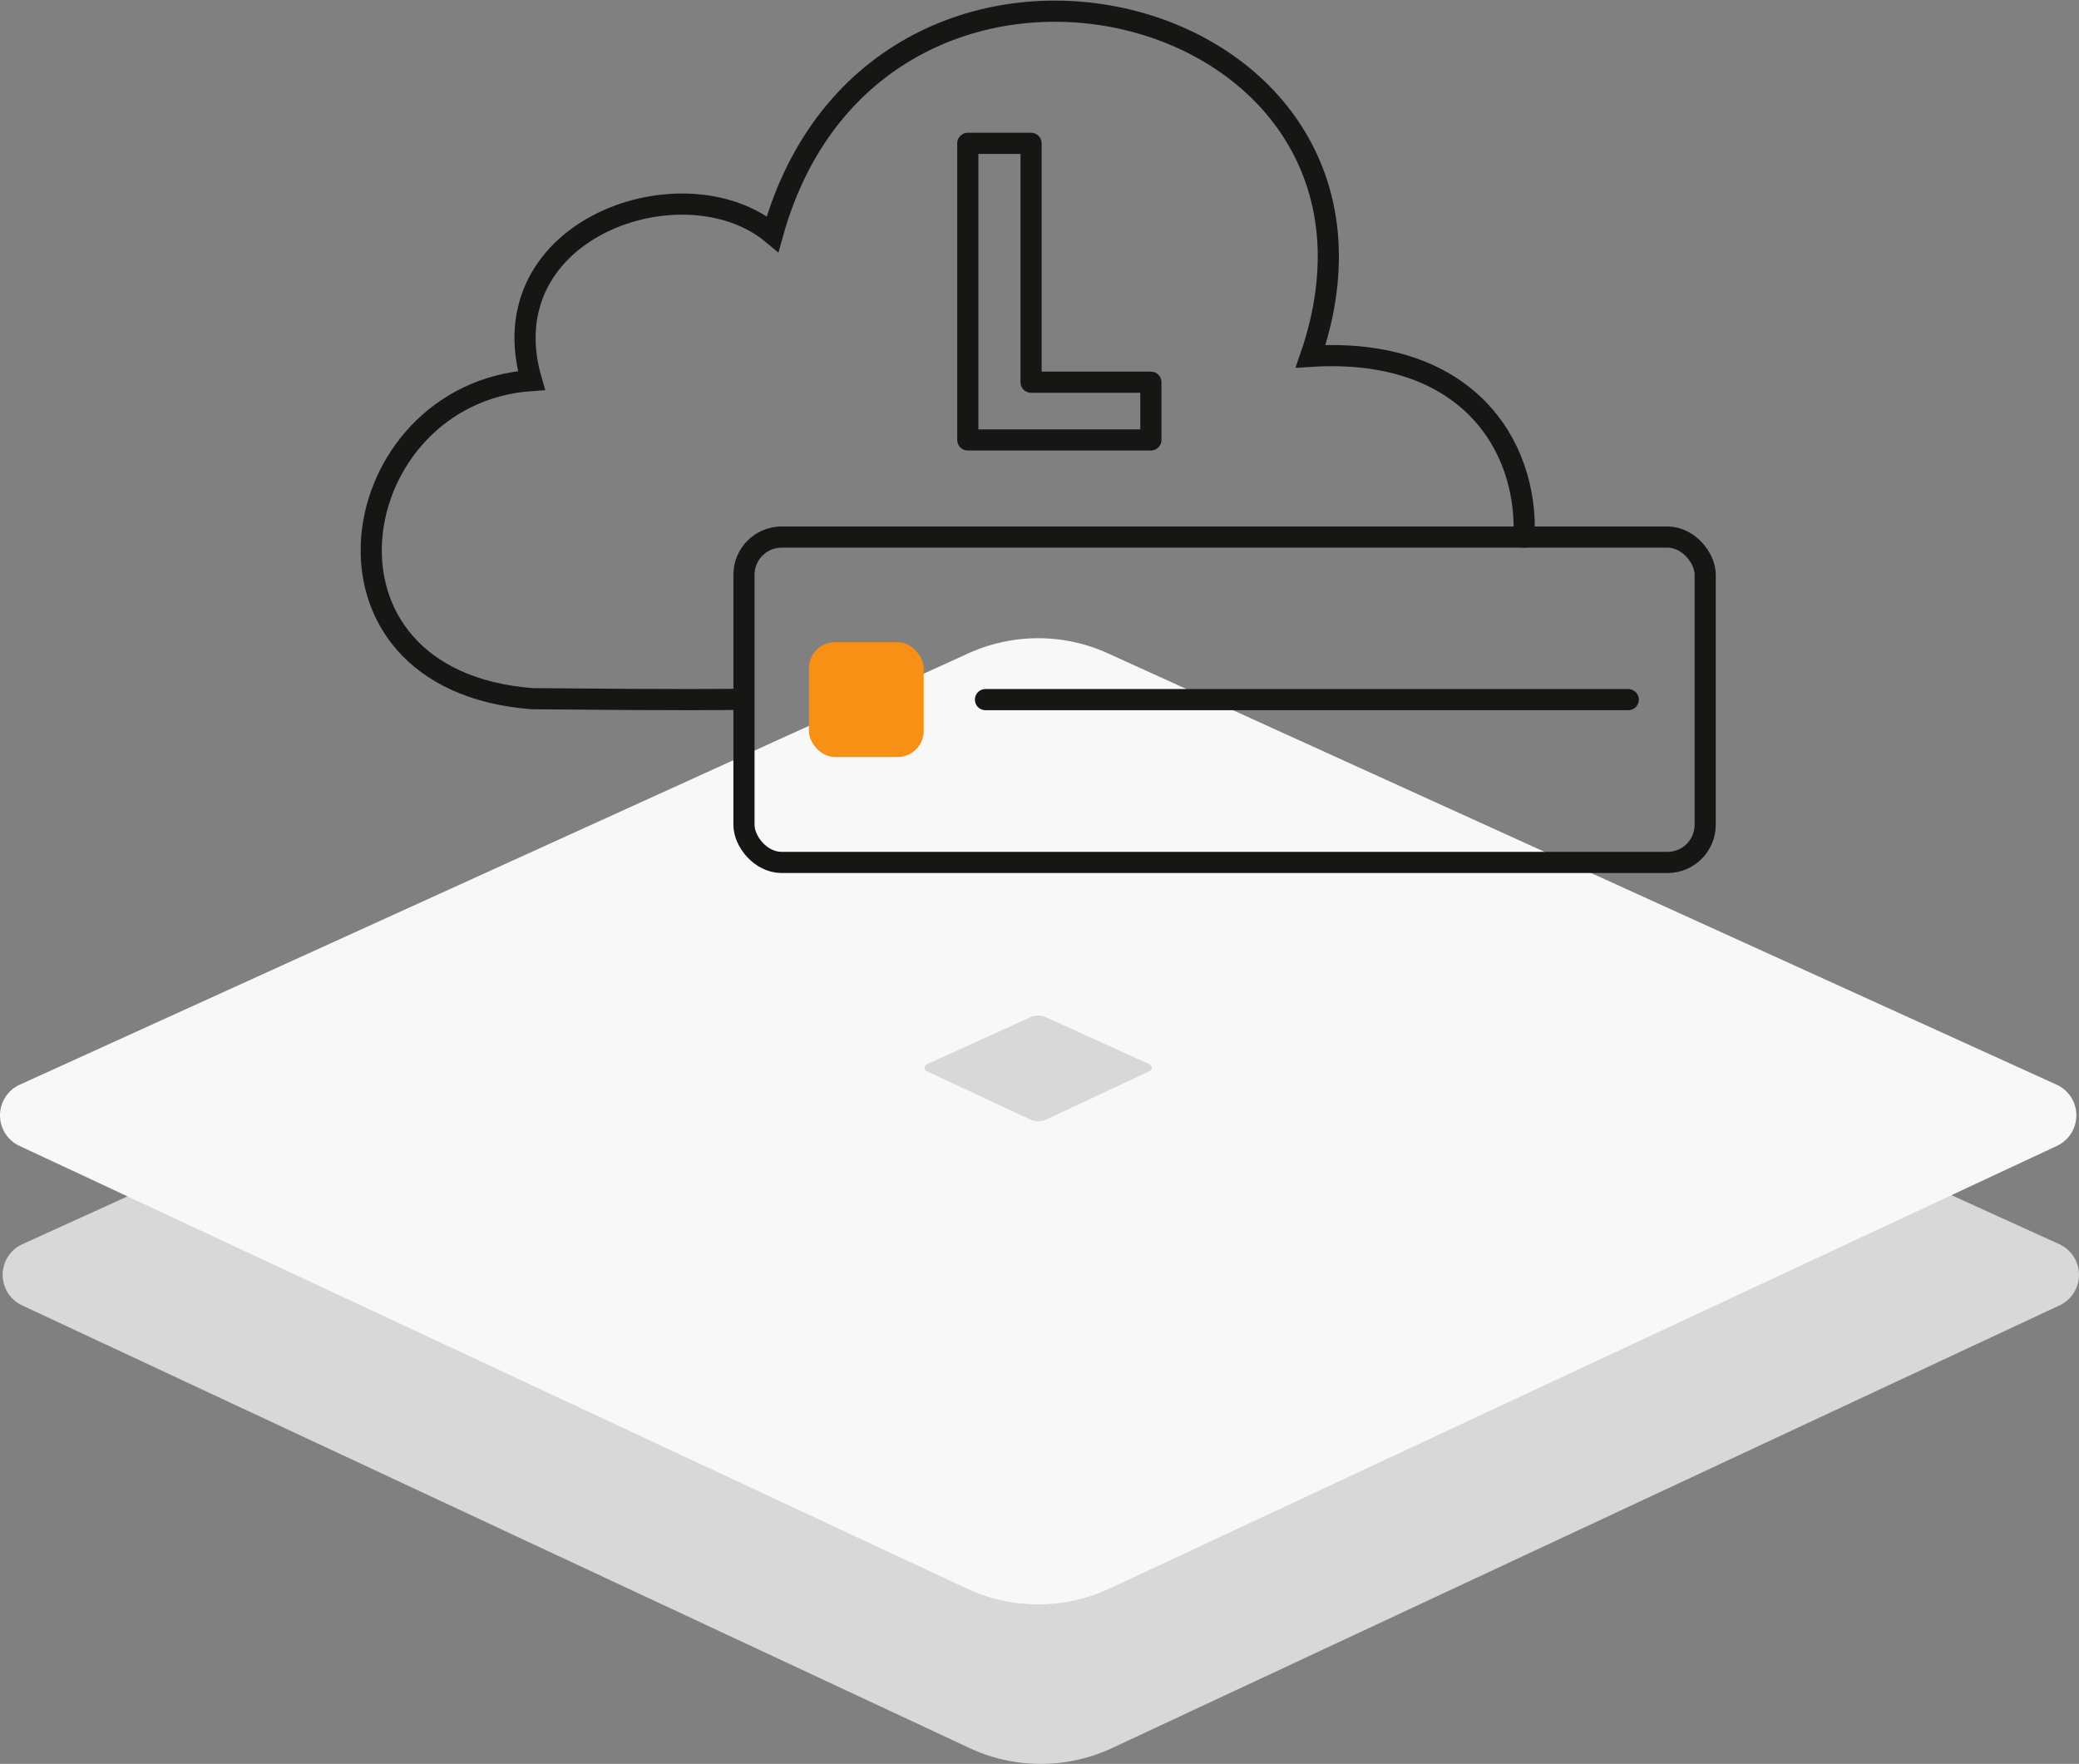
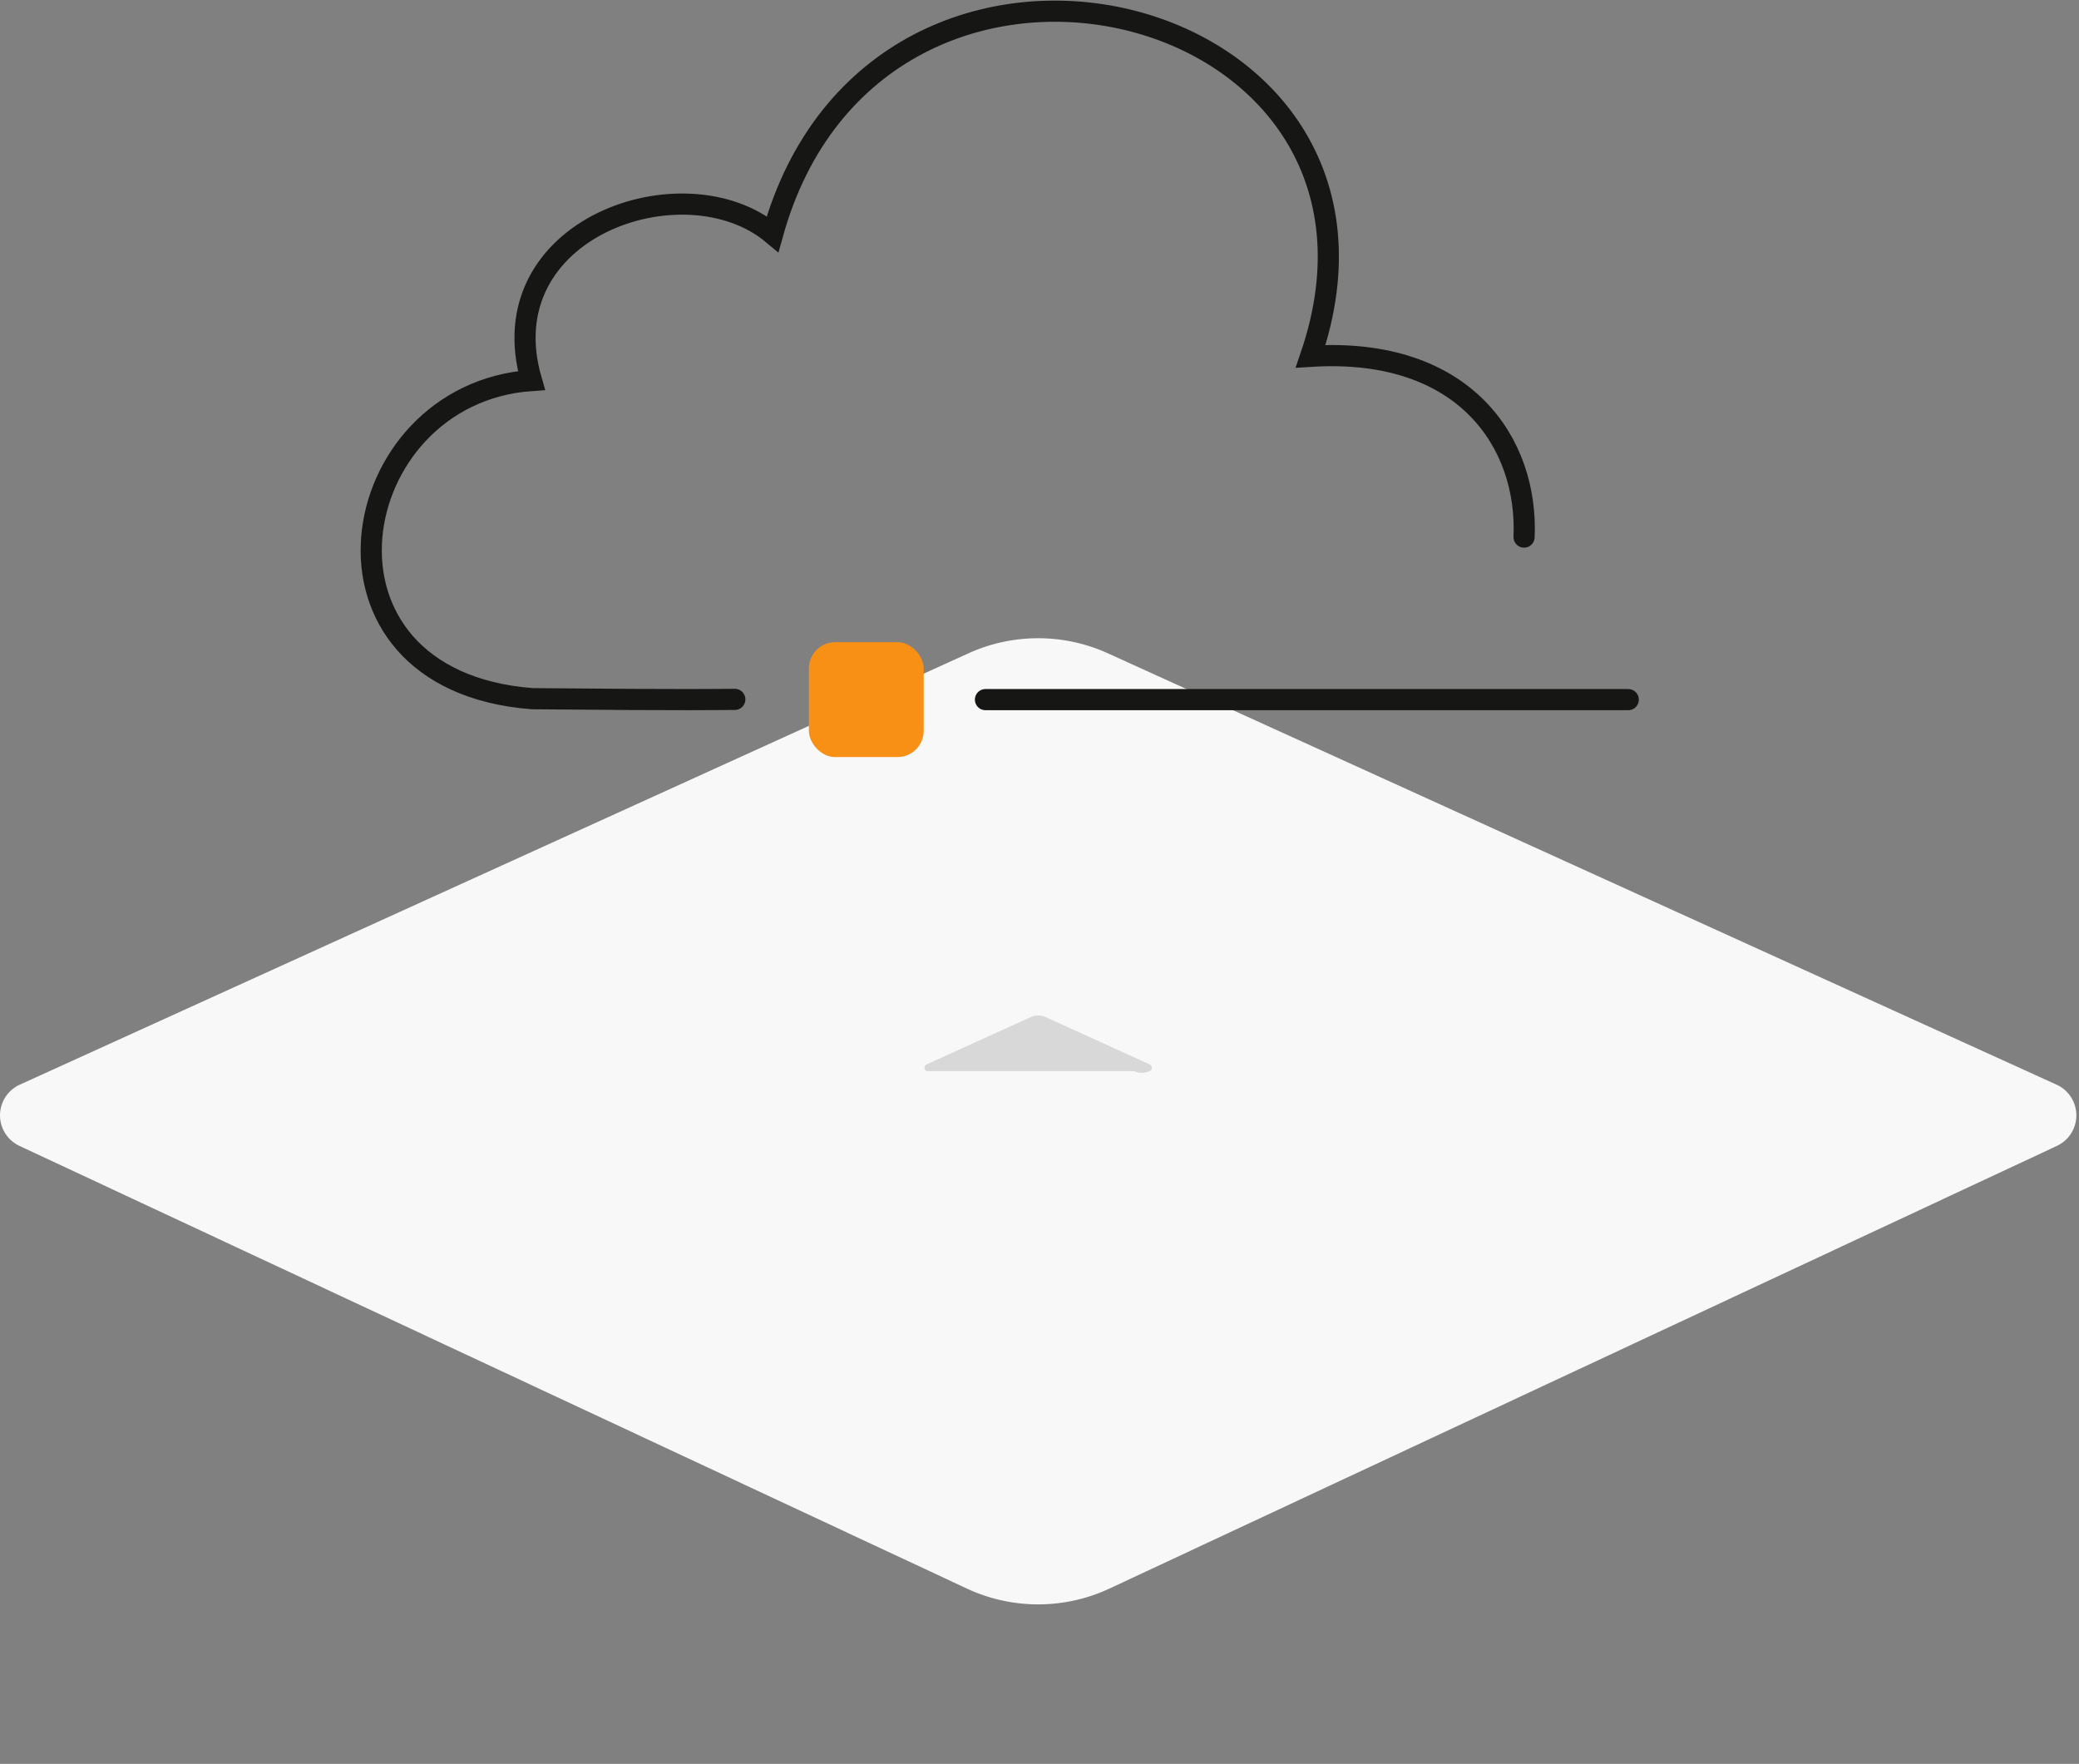
<svg xmlns="http://www.w3.org/2000/svg" width="196.531" height="166.725" viewBox="0 0 196.531 166.725">
  <rect x="0" y="0" width="196.531" height="166.725" fill="#808080" stroke="none" />
  <g id="cloudserver-paket-l" transform="translate(0 1.06)">
-     <path id="Pfad_526" data-name="Pfad 526" d="M104.734,283.429,194.413,324.2a3.185,3.185,0,0,1,.029,5.786l-89.558,41.84a15.926,15.926,0,0,1-13.488,0L1.838,329.985a3.185,3.185,0,0,1,.032-5.786l89.676-40.769a15.934,15.934,0,0,1,13.189,0" transform="translate(0.25 -207.658)" fill="#d8d8d8" fill-rule="evenodd" />
    <path id="Pfad_527" data-name="Pfad 527" d="M104.734,1.429,194.413,42.2a3.185,3.185,0,0,1,.029,5.786l-89.558,41.84a15.932,15.932,0,0,1-13.488,0L1.838,47.985A3.185,3.185,0,0,1,1.869,42.2L91.545,1.429a15.934,15.934,0,0,1,13.189,0" transform="translate(0 59.266)" fill="#f8f8f8" fill-rule="evenodd" />
-     <path id="Pfad_530" data-name="Pfad 530" d="M11.469.157l9.82,4.464a.349.349,0,0,1,0,.634L11.485,9.837a1.745,1.745,0,0,1-1.477,0L.2,5.255a.349.349,0,0,1,0-.634L10.024.157a1.745,1.745,0,0,1,1.444,0" transform="translate(87.395 94.927)" fill="#d8d8d8" fill-rule="evenodd" />
+     <path id="Pfad_530" data-name="Pfad 530" d="M11.469.157l9.82,4.464a.349.349,0,0,1,0,.634a1.745,1.745,0,0,1-1.477,0L.2,5.255a.349.349,0,0,1,0-.634L10.024.157a1.745,1.745,0,0,1,1.444,0" transform="translate(87.395 94.927)" fill="#d8d8d8" fill-rule="evenodd" />
    <g id="Gruppe_1002" data-name="Gruppe 1002" transform="translate(-266.406 -574.476)">
-       <path id="Pfad_967" data-name="Pfad 967" d="M357.894,586.965h5.98v22.577H375.2V615H357.894Z" fill="none" stroke="#161615" stroke-linecap="round" stroke-linejoin="round" stroke-width="2" />
      <rect id="Rechteck_432" data-name="Rechteck 432" width="10.853" height="10.857" rx="2.475" transform="translate(342.872 634.117)" fill="#f79014" />
      <line id="Linie_165" data-name="Linie 165" x2="60.763" transform="translate(359.564 639.546)" fill="none" stroke="#161615" stroke-linecap="round" stroke-width="2" />
-       <rect id="Rechteck_1350" data-name="Rechteck 1350" width="90.866" height="30.755" rx="3.561" transform="translate(336.734 624.181)" fill="none" stroke="#161615" stroke-linecap="round" stroke-width="2" />
      <path id="Pfad_968" data-name="Pfad 968" d="M410.479,624.181c.393-8.819-5.543-18.008-20.176-17.087,11.646-34.011-41.026-47-50.859-11.559-8.334-6.97-26.992-.564-22.8,13.848-17.816,1.241-22.467,28.342.073,30.075,15.415.146,17.7.065,19.15.065" fill="none" stroke="#161615" stroke-linecap="round" stroke-width="2" />
    </g>
  </g>
</svg>